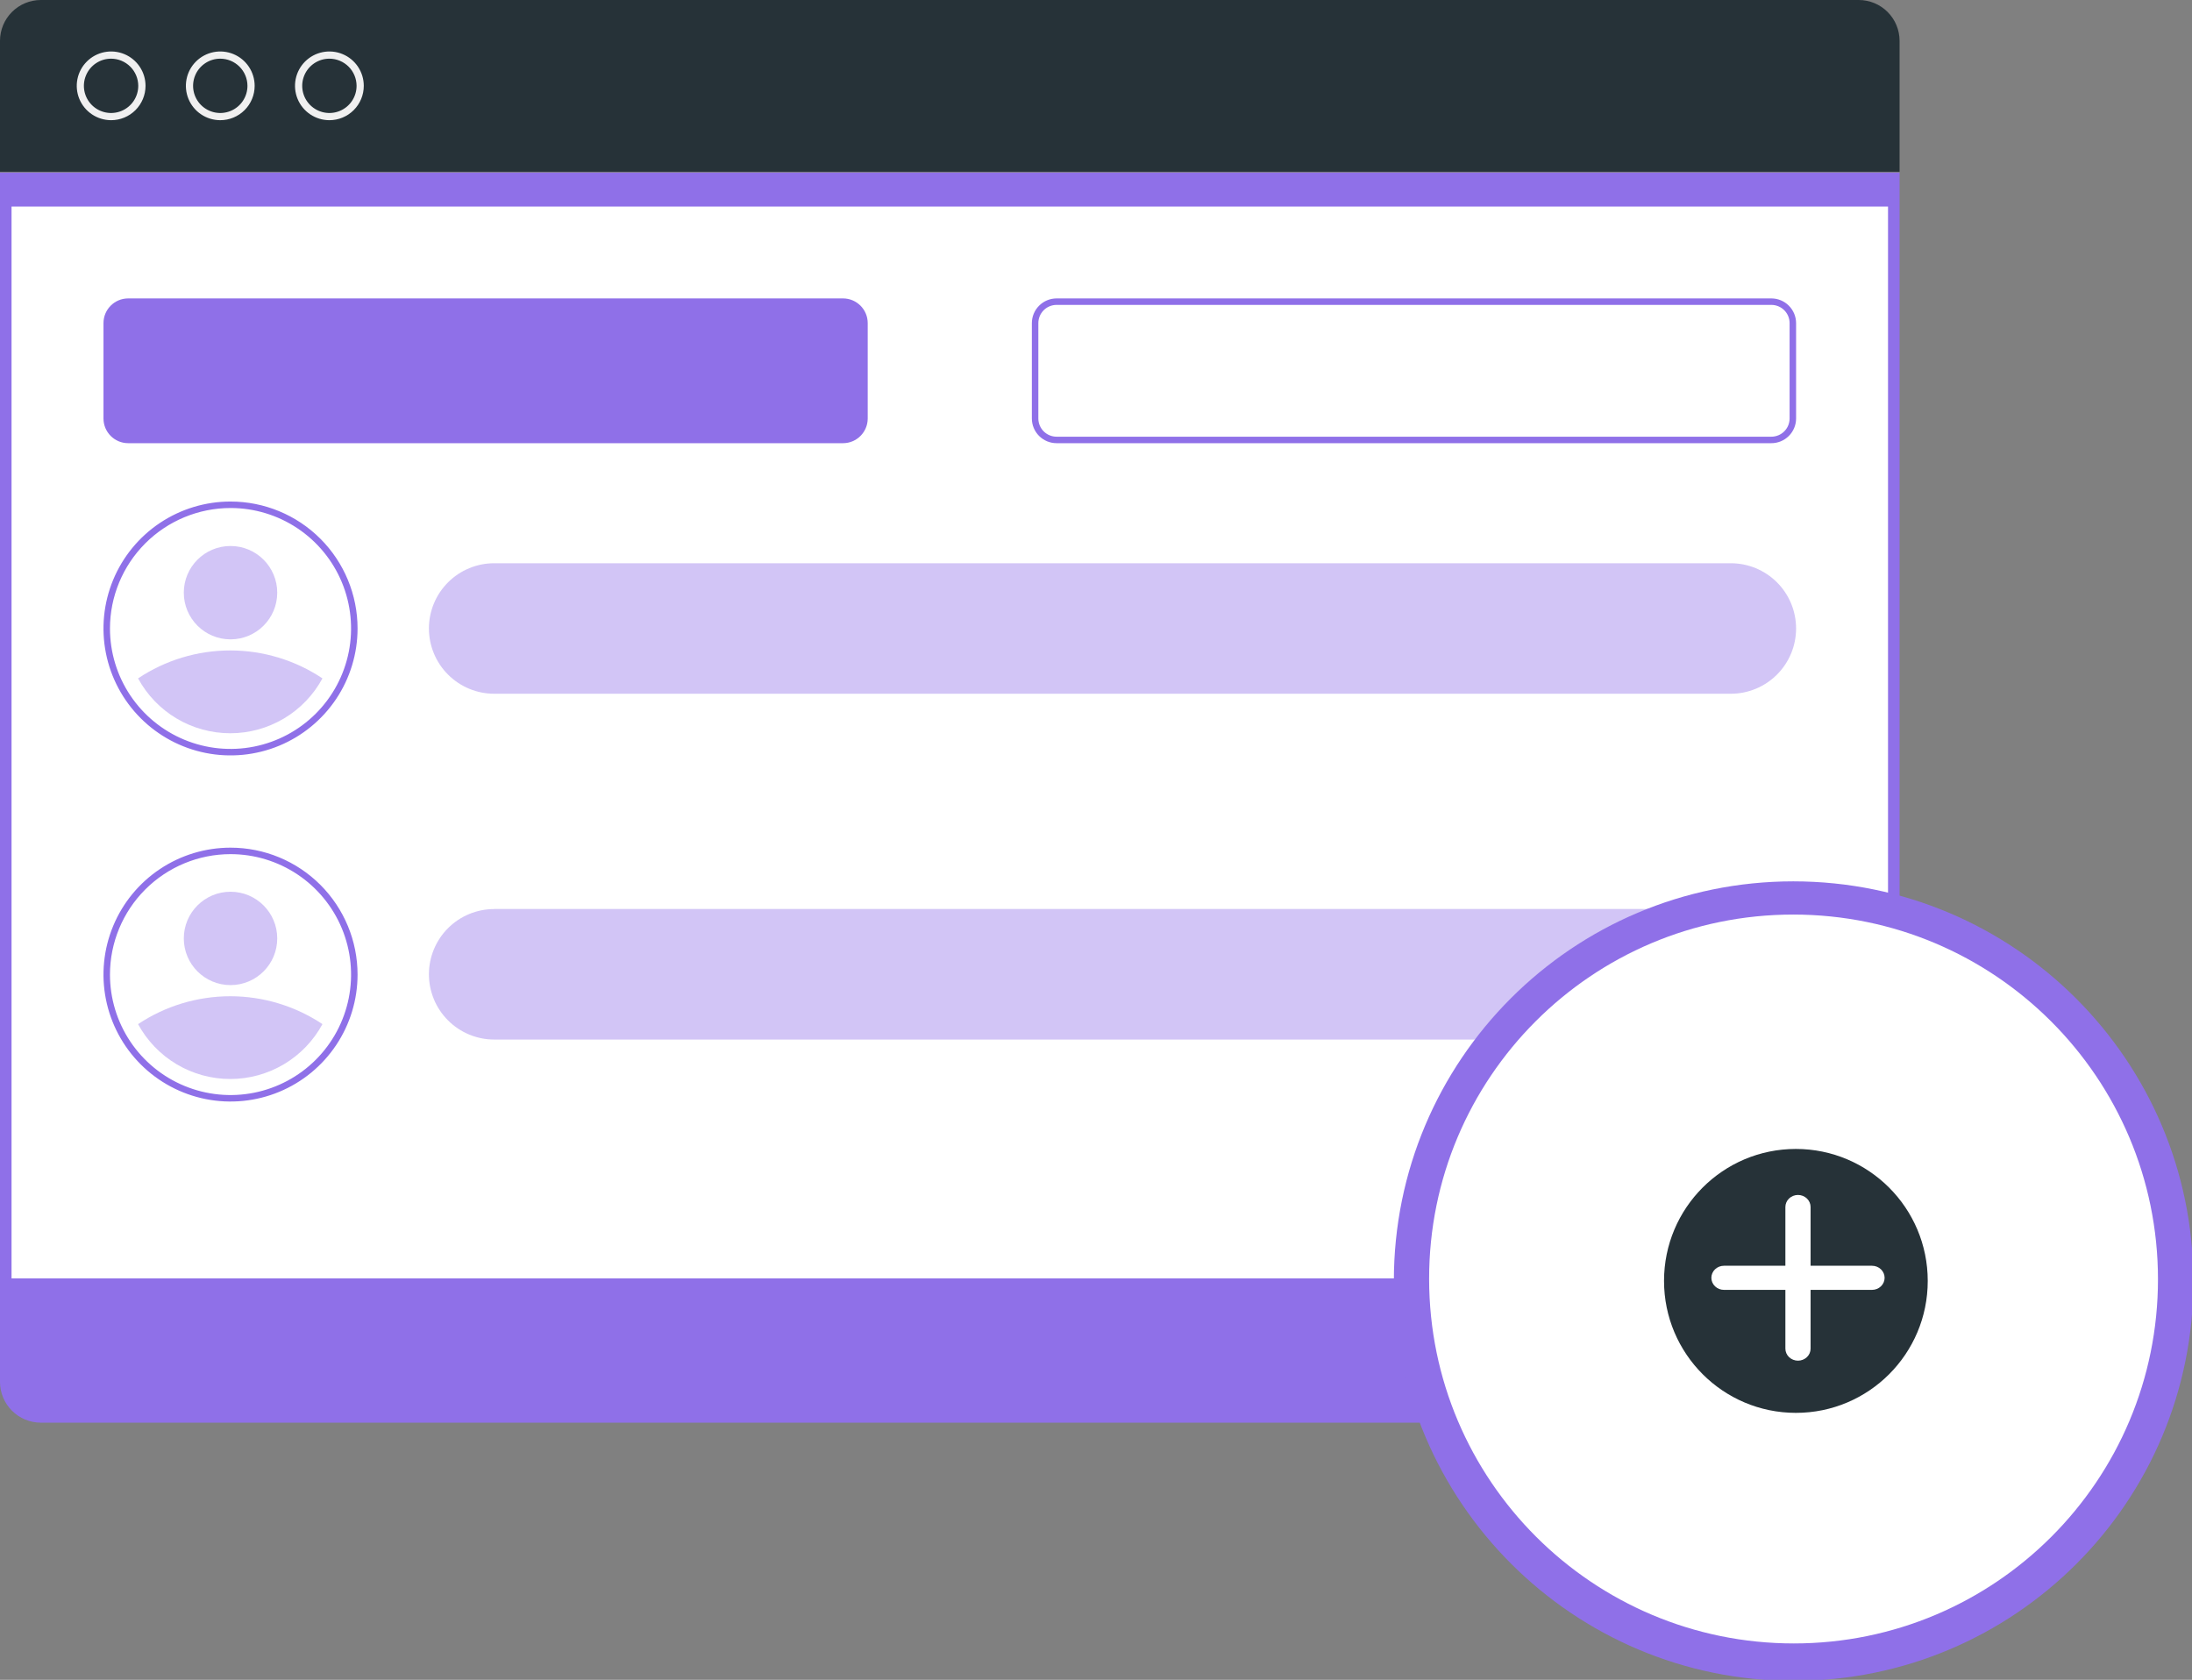
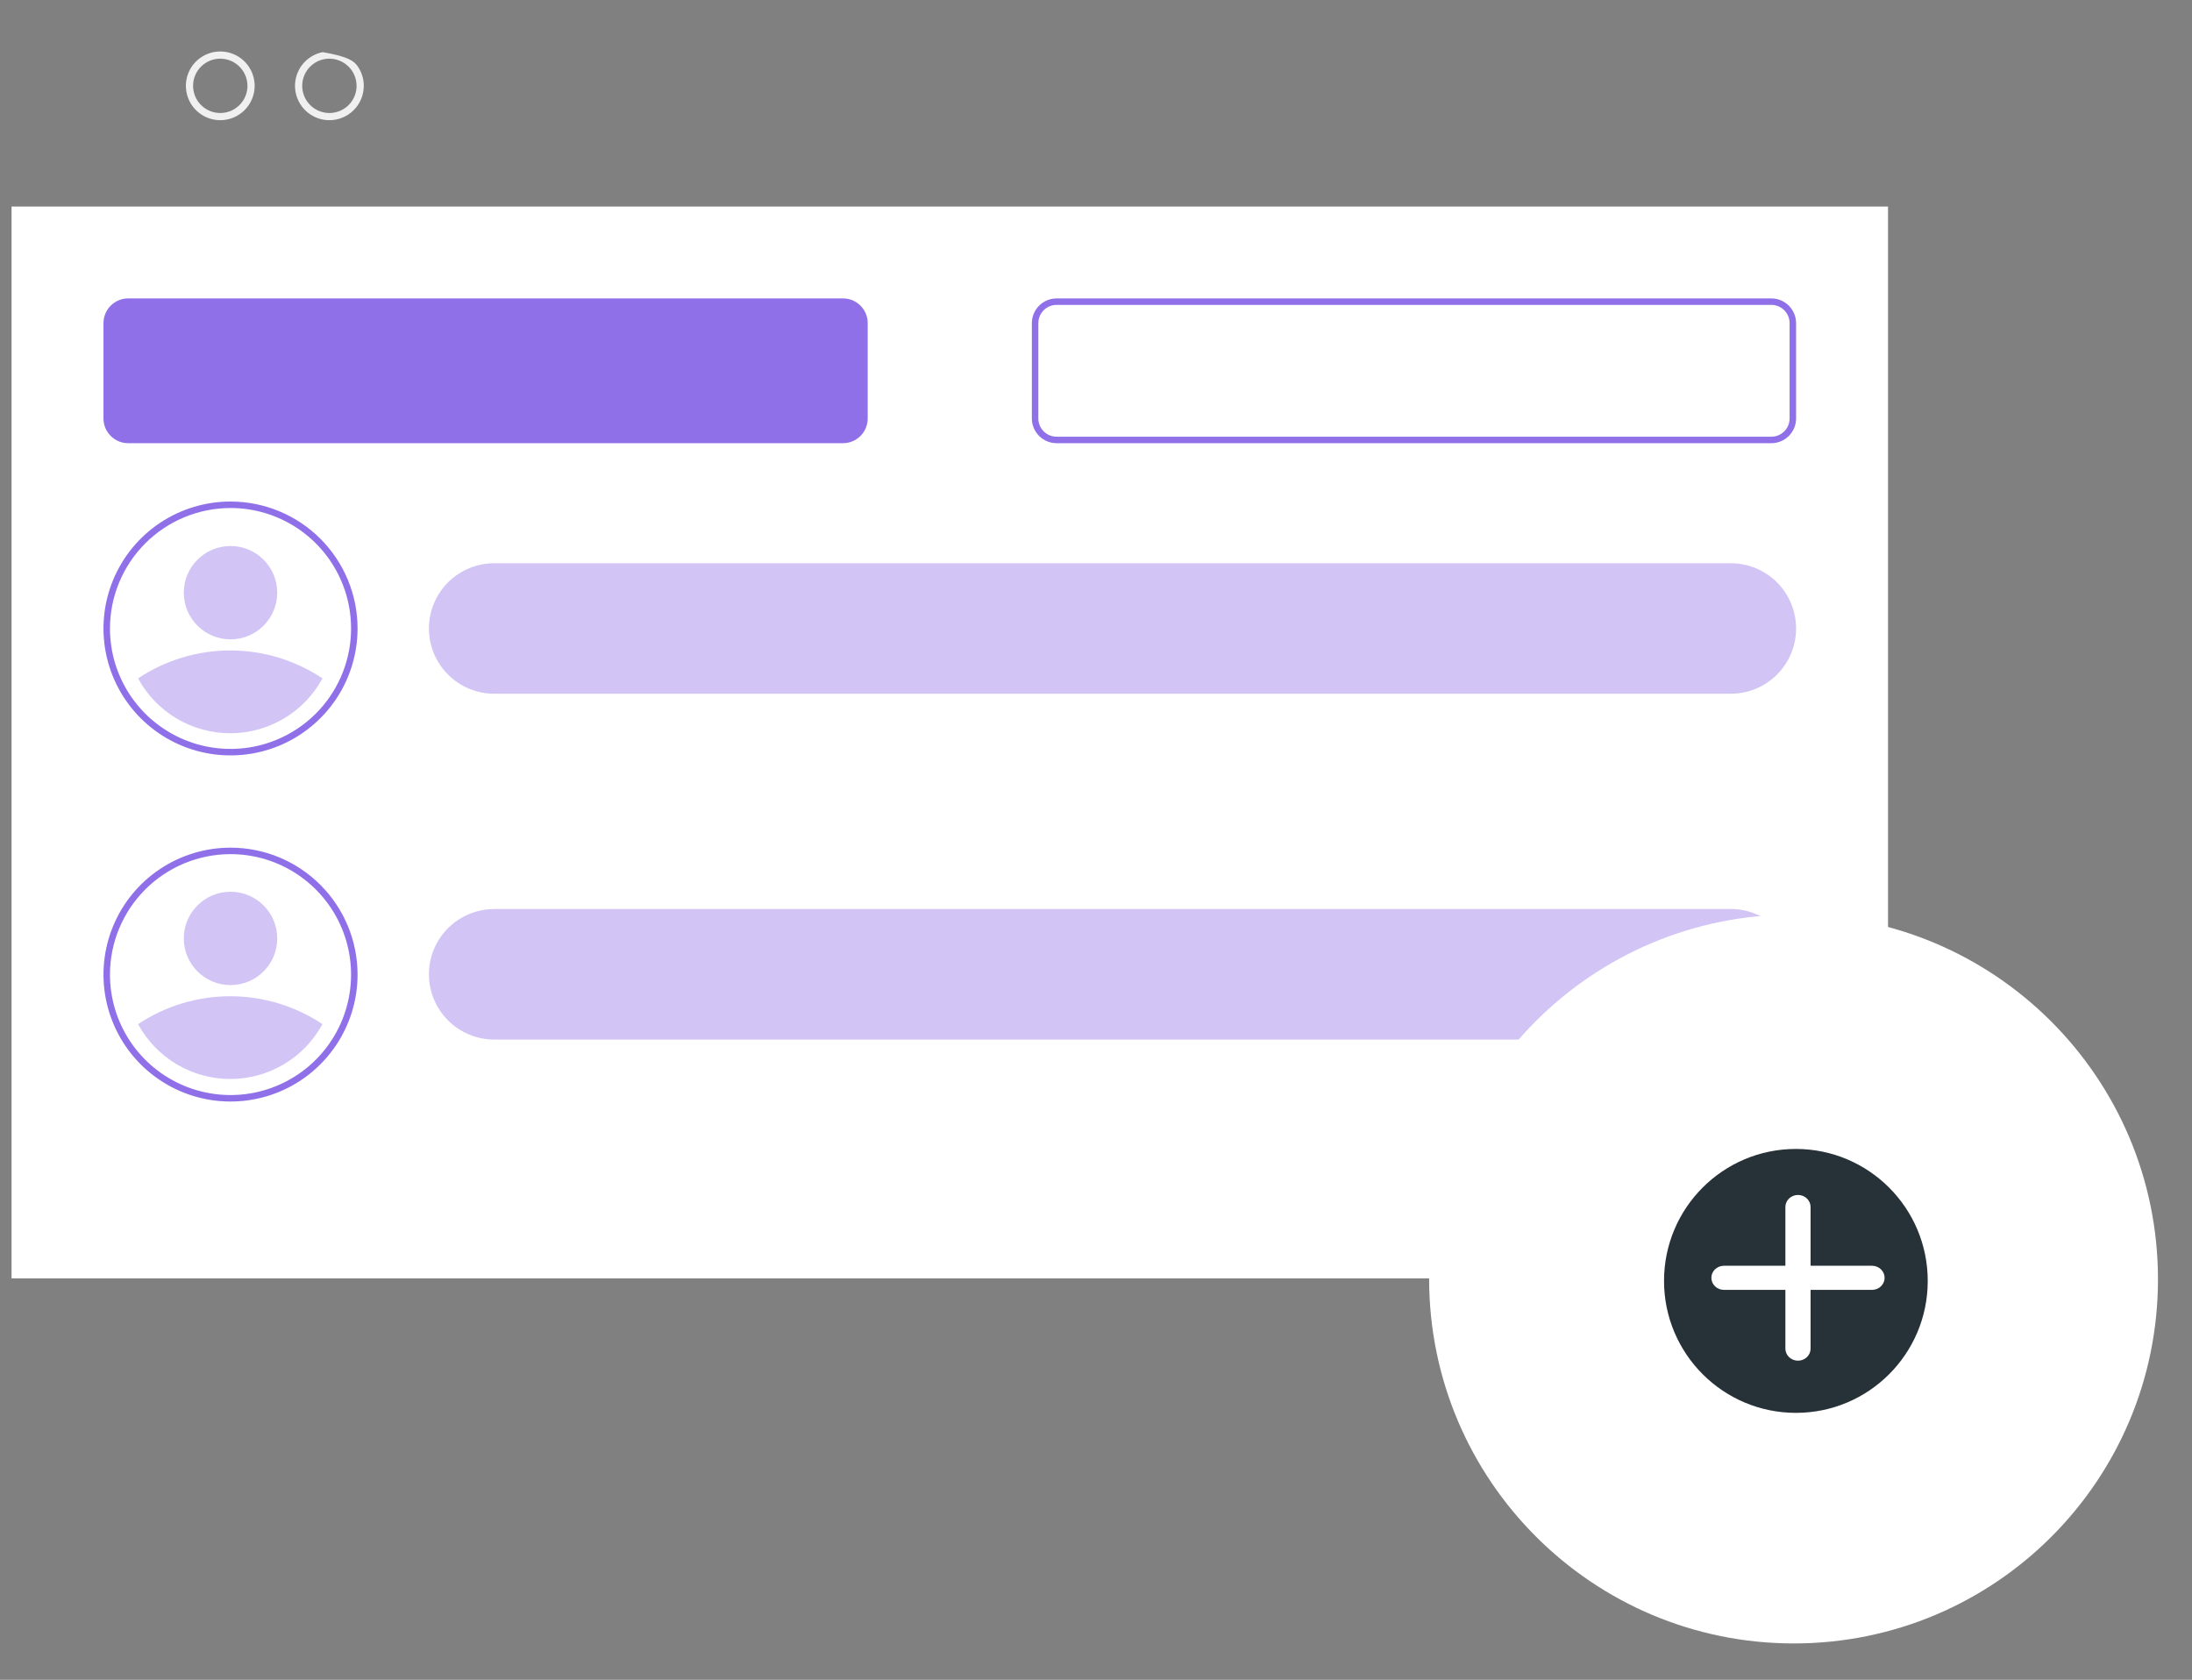
<svg xmlns="http://www.w3.org/2000/svg" width="291" height="223" viewBox="0 0 291 223" fill="none">
  <rect x="0" y="0" width="291" height="223" fill="#808080" stroke="none" />
  <g clip-path="url(#clip0_1133_7489)">
-     <path d="M0 5.405C0.005 3.973 0.576 2.601 1.589 1.588C2.603 0.575 3.976 0.005 5.409 0H246.769C248.203 0.005 249.576 0.575 250.589 1.588C251.603 2.601 252.174 3.973 252.179 5.405V22.798H0V5.405Z" fill="#263238" />
-     <path d="M43.729 15.956C42.826 15.956 41.944 15.689 41.193 15.187C40.442 14.686 39.857 13.974 39.512 13.14C39.166 12.307 39.076 11.39 39.252 10.505C39.428 9.62 39.863 8.807 40.501 8.169C41.14 7.531 41.953 7.097 42.839 6.921C43.724 6.745 44.642 6.835 45.476 7.181C46.31 7.526 47.023 8.11 47.525 8.861C48.027 9.611 48.294 10.493 48.294 11.395C48.294 12.604 47.813 13.765 46.957 14.62C46.101 15.476 44.94 15.956 43.729 15.956ZM43.729 7.789C43.016 7.789 42.318 8 41.724 8.396C41.131 8.793 40.668 9.356 40.395 10.015C40.122 10.674 40.05 11.399 40.19 12.098C40.329 12.798 40.673 13.44 41.177 13.945C41.682 14.449 42.325 14.792 43.025 14.931C43.725 15.071 44.451 14.999 45.11 14.726C45.77 14.453 46.334 13.991 46.73 13.398C47.127 12.805 47.338 12.108 47.338 11.395C47.336 10.439 46.955 9.523 46.279 8.847C45.602 8.172 44.686 7.791 43.729 7.789Z" fill="#F0F0F0" />
+     <path d="M43.729 15.956C42.826 15.956 41.944 15.689 41.193 15.187C40.442 14.686 39.857 13.974 39.512 13.14C39.166 12.307 39.076 11.39 39.252 10.505C39.428 9.62 39.863 8.807 40.501 8.169C41.14 7.531 41.953 7.097 42.839 6.921C46.31 7.526 47.023 8.11 47.525 8.861C48.027 9.611 48.294 10.493 48.294 11.395C48.294 12.604 47.813 13.765 46.957 14.62C46.101 15.476 44.94 15.956 43.729 15.956ZM43.729 7.789C43.016 7.789 42.318 8 41.724 8.396C41.131 8.793 40.668 9.356 40.395 10.015C40.122 10.674 40.05 11.399 40.19 12.098C40.329 12.798 40.673 13.44 41.177 13.945C41.682 14.449 42.325 14.792 43.025 14.931C43.725 15.071 44.451 14.999 45.11 14.726C45.77 14.453 46.334 13.991 46.73 13.398C47.127 12.805 47.338 12.108 47.338 11.395C47.336 10.439 46.955 9.523 46.279 8.847C45.602 8.172 44.686 7.791 43.729 7.789Z" fill="#F0F0F0" />
    <path d="M29.233 15.956C28.331 15.954 27.449 15.685 26.7 15.183C25.95 14.681 25.366 13.968 25.022 13.134C24.678 12.301 24.589 11.384 24.766 10.5C24.943 9.615 25.378 8.803 26.017 8.166C26.656 7.529 27.469 7.096 28.355 6.92C29.24 6.745 30.157 6.836 30.991 7.181C31.825 7.527 32.537 8.112 33.038 8.861C33.539 9.611 33.807 10.493 33.807 11.395C33.807 11.994 33.689 12.588 33.459 13.142C33.229 13.696 32.892 14.199 32.467 14.623C32.042 15.047 31.538 15.383 30.983 15.611C30.428 15.84 29.834 15.957 29.233 15.956ZM29.233 7.789C28.52 7.79 27.823 8.003 27.231 8.401C26.638 8.798 26.177 9.362 25.905 10.021C25.634 10.68 25.563 11.405 25.703 12.104C25.844 12.802 26.188 13.444 26.693 13.948C27.198 14.451 27.841 14.794 28.541 14.932C29.241 15.07 29.966 14.999 30.625 14.725C31.284 14.452 31.847 13.99 32.243 13.397C32.639 12.804 32.851 12.108 32.851 11.395C32.849 10.438 32.467 9.52 31.788 8.844C31.11 8.168 30.191 7.789 29.233 7.789Z" fill="#F0F0F0" />
-     <path d="M14.746 15.956C13.843 15.954 12.962 15.685 12.212 15.183C11.462 14.681 10.879 13.968 10.534 13.134C10.19 12.301 10.101 11.384 10.278 10.5C10.455 9.615 10.891 8.803 11.53 8.166C12.168 7.529 12.982 7.096 13.867 6.92C14.752 6.745 15.67 6.836 16.503 7.181C17.337 7.527 18.049 8.112 18.551 8.861C19.052 9.611 19.32 10.493 19.32 11.395C19.32 11.994 19.201 12.588 18.971 13.142C18.741 13.696 18.404 14.199 17.979 14.623C17.555 15.047 17.05 15.383 16.495 15.611C15.941 15.84 15.346 15.957 14.746 15.956ZM14.746 7.789C14.032 7.789 13.334 8 12.741 8.396C12.147 8.793 11.685 9.356 11.412 10.015C11.139 10.674 11.067 11.399 11.206 12.098C11.345 12.798 11.689 13.44 12.194 13.945C12.699 14.449 13.342 14.792 14.042 14.931C14.742 15.071 15.467 14.999 16.127 14.726C16.786 14.453 17.35 13.991 17.747 13.398C18.143 12.805 18.355 12.108 18.355 11.395C18.352 10.439 17.972 9.523 17.295 8.847C16.619 8.172 15.702 7.791 14.746 7.789Z" fill="#F0F0F0" />
-     <path d="M246.769 188.862H5.409C3.976 188.858 2.603 188.287 1.589 187.274C0.576 186.262 0.005 184.89 0 183.458V22.907H252.179V183.458C252.174 184.89 251.603 186.262 250.589 187.274C249.576 188.287 248.203 188.858 246.769 188.862Z" fill="#8F70E8" />
    <path d="M250.645 27.42H1.533V169.708H250.645V27.42Z" fill="white" />
    <path d="M111.912 39.615H17.02C15.207 39.615 13.738 41.083 13.738 42.894V55.554C13.738 57.365 15.207 58.833 17.02 58.833H111.912C113.724 58.833 115.193 57.365 115.193 55.554V42.894C115.193 41.083 113.724 39.615 111.912 39.615Z" fill="#8F70E8" />
    <path d="M235.159 40.475C235.801 40.475 236.416 40.73 236.87 41.184C237.324 41.637 237.579 42.252 237.579 42.894V55.554C237.579 56.195 237.324 56.81 236.87 57.264C236.416 57.717 235.801 57.972 235.159 57.972H140.267C139.625 57.972 139.009 57.717 138.555 57.264C138.101 56.81 137.846 56.195 137.846 55.554V42.894C137.846 42.252 138.101 41.637 138.555 41.184C139.009 40.73 139.625 40.475 140.267 40.475H235.159ZM235.159 39.615H140.267C139.397 39.617 138.564 39.963 137.949 40.578C137.334 41.192 136.987 42.025 136.985 42.894V55.554C136.985 56.423 137.331 57.257 137.946 57.872C138.562 58.487 139.396 58.833 140.267 58.833H235.159C236.029 58.833 236.864 58.487 237.479 57.872C238.095 57.257 238.441 56.423 238.441 55.554V42.894C238.438 42.025 238.092 41.192 237.477 40.578C236.862 39.963 236.029 39.617 235.159 39.615Z" fill="#8F70E8" />
    <path d="M30.603 67.439C33.768 67.439 36.862 68.377 39.494 70.134C42.126 71.891 44.177 74.389 45.388 77.311C46.599 80.232 46.916 83.448 46.299 86.549C45.681 89.651 44.157 92.501 41.919 94.737C39.681 96.973 36.829 98.496 33.725 99.113C30.62 99.73 27.403 99.413 24.479 98.203C21.554 96.993 19.055 94.943 17.296 92.314C15.538 89.684 14.599 86.592 14.599 83.43C14.604 79.19 16.291 75.126 19.292 72.128C22.292 69.13 26.36 67.444 30.603 67.439ZM30.603 66.579C27.267 66.579 24.007 67.567 21.233 69.418C18.46 71.27 16.298 73.902 15.022 76.981C13.745 80.06 13.411 83.448 14.062 86.717C14.713 89.986 16.319 92.989 18.678 95.345C21.036 97.702 24.041 99.307 27.313 99.957C30.584 100.607 33.975 100.274 37.057 98.998C40.138 97.723 42.772 95.563 44.625 92.792C46.478 90.021 47.468 86.763 47.468 83.43C47.468 78.961 45.691 74.674 42.528 71.514C39.365 68.354 35.076 66.579 30.603 66.579Z" fill="#8F70E8" />
    <path opacity="0.4" d="M42.808 90.056C41.614 92.26 39.846 94.1 37.692 95.382C35.537 96.664 33.076 97.341 30.569 97.341C28.061 97.341 25.6 96.664 23.445 95.382C21.291 94.1 19.523 92.26 18.329 90.056C21.952 87.638 26.211 86.347 30.569 86.347C34.926 86.347 39.185 87.638 42.808 90.056Z" fill="#8F70E8" />
    <path opacity="0.4" d="M30.603 84.876C34.028 84.876 36.804 82.101 36.804 78.679C36.804 75.257 34.028 72.482 30.603 72.482C27.178 72.482 24.401 75.257 24.401 78.679C24.401 82.101 27.178 84.876 30.603 84.876Z" fill="#8F70E8" />
    <path opacity="0.4" d="M229.767 92.096H65.616C63.315 92.096 61.109 91.183 59.483 89.558C57.856 87.932 56.942 85.728 56.942 83.429C56.942 82.292 57.166 81.165 57.602 80.114C58.038 79.063 58.678 78.108 59.483 77.304C60.289 76.5 61.245 75.863 62.297 75.428C63.349 74.993 64.477 74.77 65.616 74.772H229.767C230.906 74.77 232.033 74.993 233.085 75.428C234.138 75.863 235.094 76.5 235.899 77.304C236.705 78.108 237.344 79.063 237.78 80.114C238.216 81.165 238.44 82.292 238.44 83.429C238.44 85.728 237.527 87.932 235.9 89.558C234.273 91.183 232.067 92.096 229.767 92.096Z" fill="#8F70E8" />
    <path d="M30.603 113.388C33.768 113.388 36.862 114.326 39.494 116.083C42.126 117.84 44.177 120.338 45.388 123.259C46.599 126.181 46.916 129.396 46.299 132.498C45.681 135.6 44.157 138.449 41.919 140.686C39.681 142.922 36.829 144.445 33.725 145.062C30.62 145.679 27.403 145.362 24.479 144.152C21.554 142.942 19.055 140.892 17.296 138.263C15.538 135.633 14.599 132.541 14.599 129.379C14.602 125.138 16.288 121.073 19.289 118.074C22.29 115.076 26.359 113.39 30.603 113.388ZM30.603 112.528C27.267 112.528 24.007 113.516 21.233 115.368C18.46 117.219 16.298 119.851 15.022 122.93C13.745 126.009 13.411 129.397 14.062 132.666C14.713 135.935 16.319 138.938 18.678 141.294C21.036 143.651 24.041 145.256 27.313 145.906C30.584 146.556 33.975 146.223 37.057 144.947C40.138 143.672 42.772 141.512 44.625 138.741C46.478 135.97 47.468 132.712 47.468 129.379C47.468 124.91 45.691 120.623 42.528 117.463C39.365 114.303 35.076 112.528 30.603 112.528Z" fill="#8F70E8" />
    <path opacity="0.4" d="M42.808 135.954C41.614 138.157 39.846 139.997 37.692 141.28C35.537 142.562 33.076 143.239 30.569 143.239C28.061 143.239 25.6 142.562 23.445 141.28C21.291 139.997 19.523 138.157 18.329 135.954C21.954 133.541 26.213 132.253 30.569 132.253C34.924 132.253 39.183 133.541 42.808 135.954Z" fill="#8F70E8" />
    <path opacity="0.4" d="M30.603 130.773C34.028 130.773 36.804 127.999 36.804 124.576C36.804 121.154 34.028 118.38 30.603 118.38C27.178 118.38 24.401 121.154 24.401 124.576C24.401 127.999 27.178 130.773 30.603 130.773Z" fill="#8F70E8" />
    <path opacity="0.4" d="M65.616 120.669H229.767C232.067 120.669 234.273 121.582 235.9 123.208C237.527 124.833 238.44 127.037 238.44 129.336C238.44 131.634 237.527 133.839 235.9 135.464C234.273 137.089 232.067 138.002 229.767 138.002H65.616C63.315 138.002 61.109 137.089 59.483 135.464C57.856 133.839 56.942 131.634 56.942 129.336C56.942 128.199 57.166 127.073 57.602 126.022C58.037 124.972 58.675 124.018 59.48 123.214C60.285 122.41 61.24 121.772 62.291 121.337C63.342 120.902 64.469 120.678 65.607 120.678L65.616 120.669Z" fill="#8F70E8" />
-     <path d="M238.154 223.138C267.463 223.138 291.204 199.378 291.18 170.069C291.157 140.76 267.378 117 238.069 117C208.76 117 185.019 140.76 185.043 170.069C185.066 199.378 208.845 223.138 238.154 223.138Z" fill="#8F70E8" />
    <path d="M238.142 218.169C264.862 218.169 286.505 196.508 286.483 169.789C286.462 143.069 264.784 121.409 238.064 121.409C211.345 121.409 189.702 143.069 189.723 169.789C189.745 196.508 211.422 218.169 238.142 218.169Z" fill="white" />
    <path d="M238.418 187.559C248.086 187.559 255.921 179.716 255.918 170.042C255.916 160.367 248.077 152.524 238.409 152.524C228.742 152.524 220.907 160.367 220.909 170.042C220.912 179.716 228.751 187.559 238.418 187.559Z" fill="#263238" />
    <path d="M248.519 168.031H240.366V160.232C240.366 159.808 240.19 159.401 239.876 159.1C239.562 158.8 239.136 158.632 238.693 158.632C238.249 158.632 237.823 158.8 237.509 159.1C237.195 159.401 237.019 159.808 237.019 160.232V168.031H228.866C228.422 168.031 227.997 168.199 227.683 168.5C227.369 168.8 227.193 169.207 227.193 169.632C227.193 170.056 227.369 170.463 227.683 170.764C227.997 171.064 228.422 171.232 228.866 171.232H237.019V179.031C237.019 179.241 237.062 179.449 237.146 179.643C237.231 179.838 237.354 180.014 237.509 180.163C237.665 180.311 237.849 180.429 238.052 180.51C238.255 180.59 238.473 180.632 238.693 180.632C238.912 180.632 239.13 180.59 239.333 180.51C239.536 180.429 239.721 180.311 239.876 180.163C240.031 180.014 240.155 179.838 240.239 179.643C240.323 179.449 240.366 179.241 240.366 179.031V171.232H248.519C248.963 171.232 249.389 171.064 249.702 170.764C250.016 170.463 250.193 170.056 250.193 169.632C250.193 169.207 250.016 168.8 249.702 168.5C249.389 168.199 248.963 168.031 248.519 168.031Z" fill="white" />
  </g>
  <defs>
    <clipPath id="clip0_1133_7489">
      <rect width="291" height="223" fill="white" />
    </clipPath>
  </defs>
</svg>